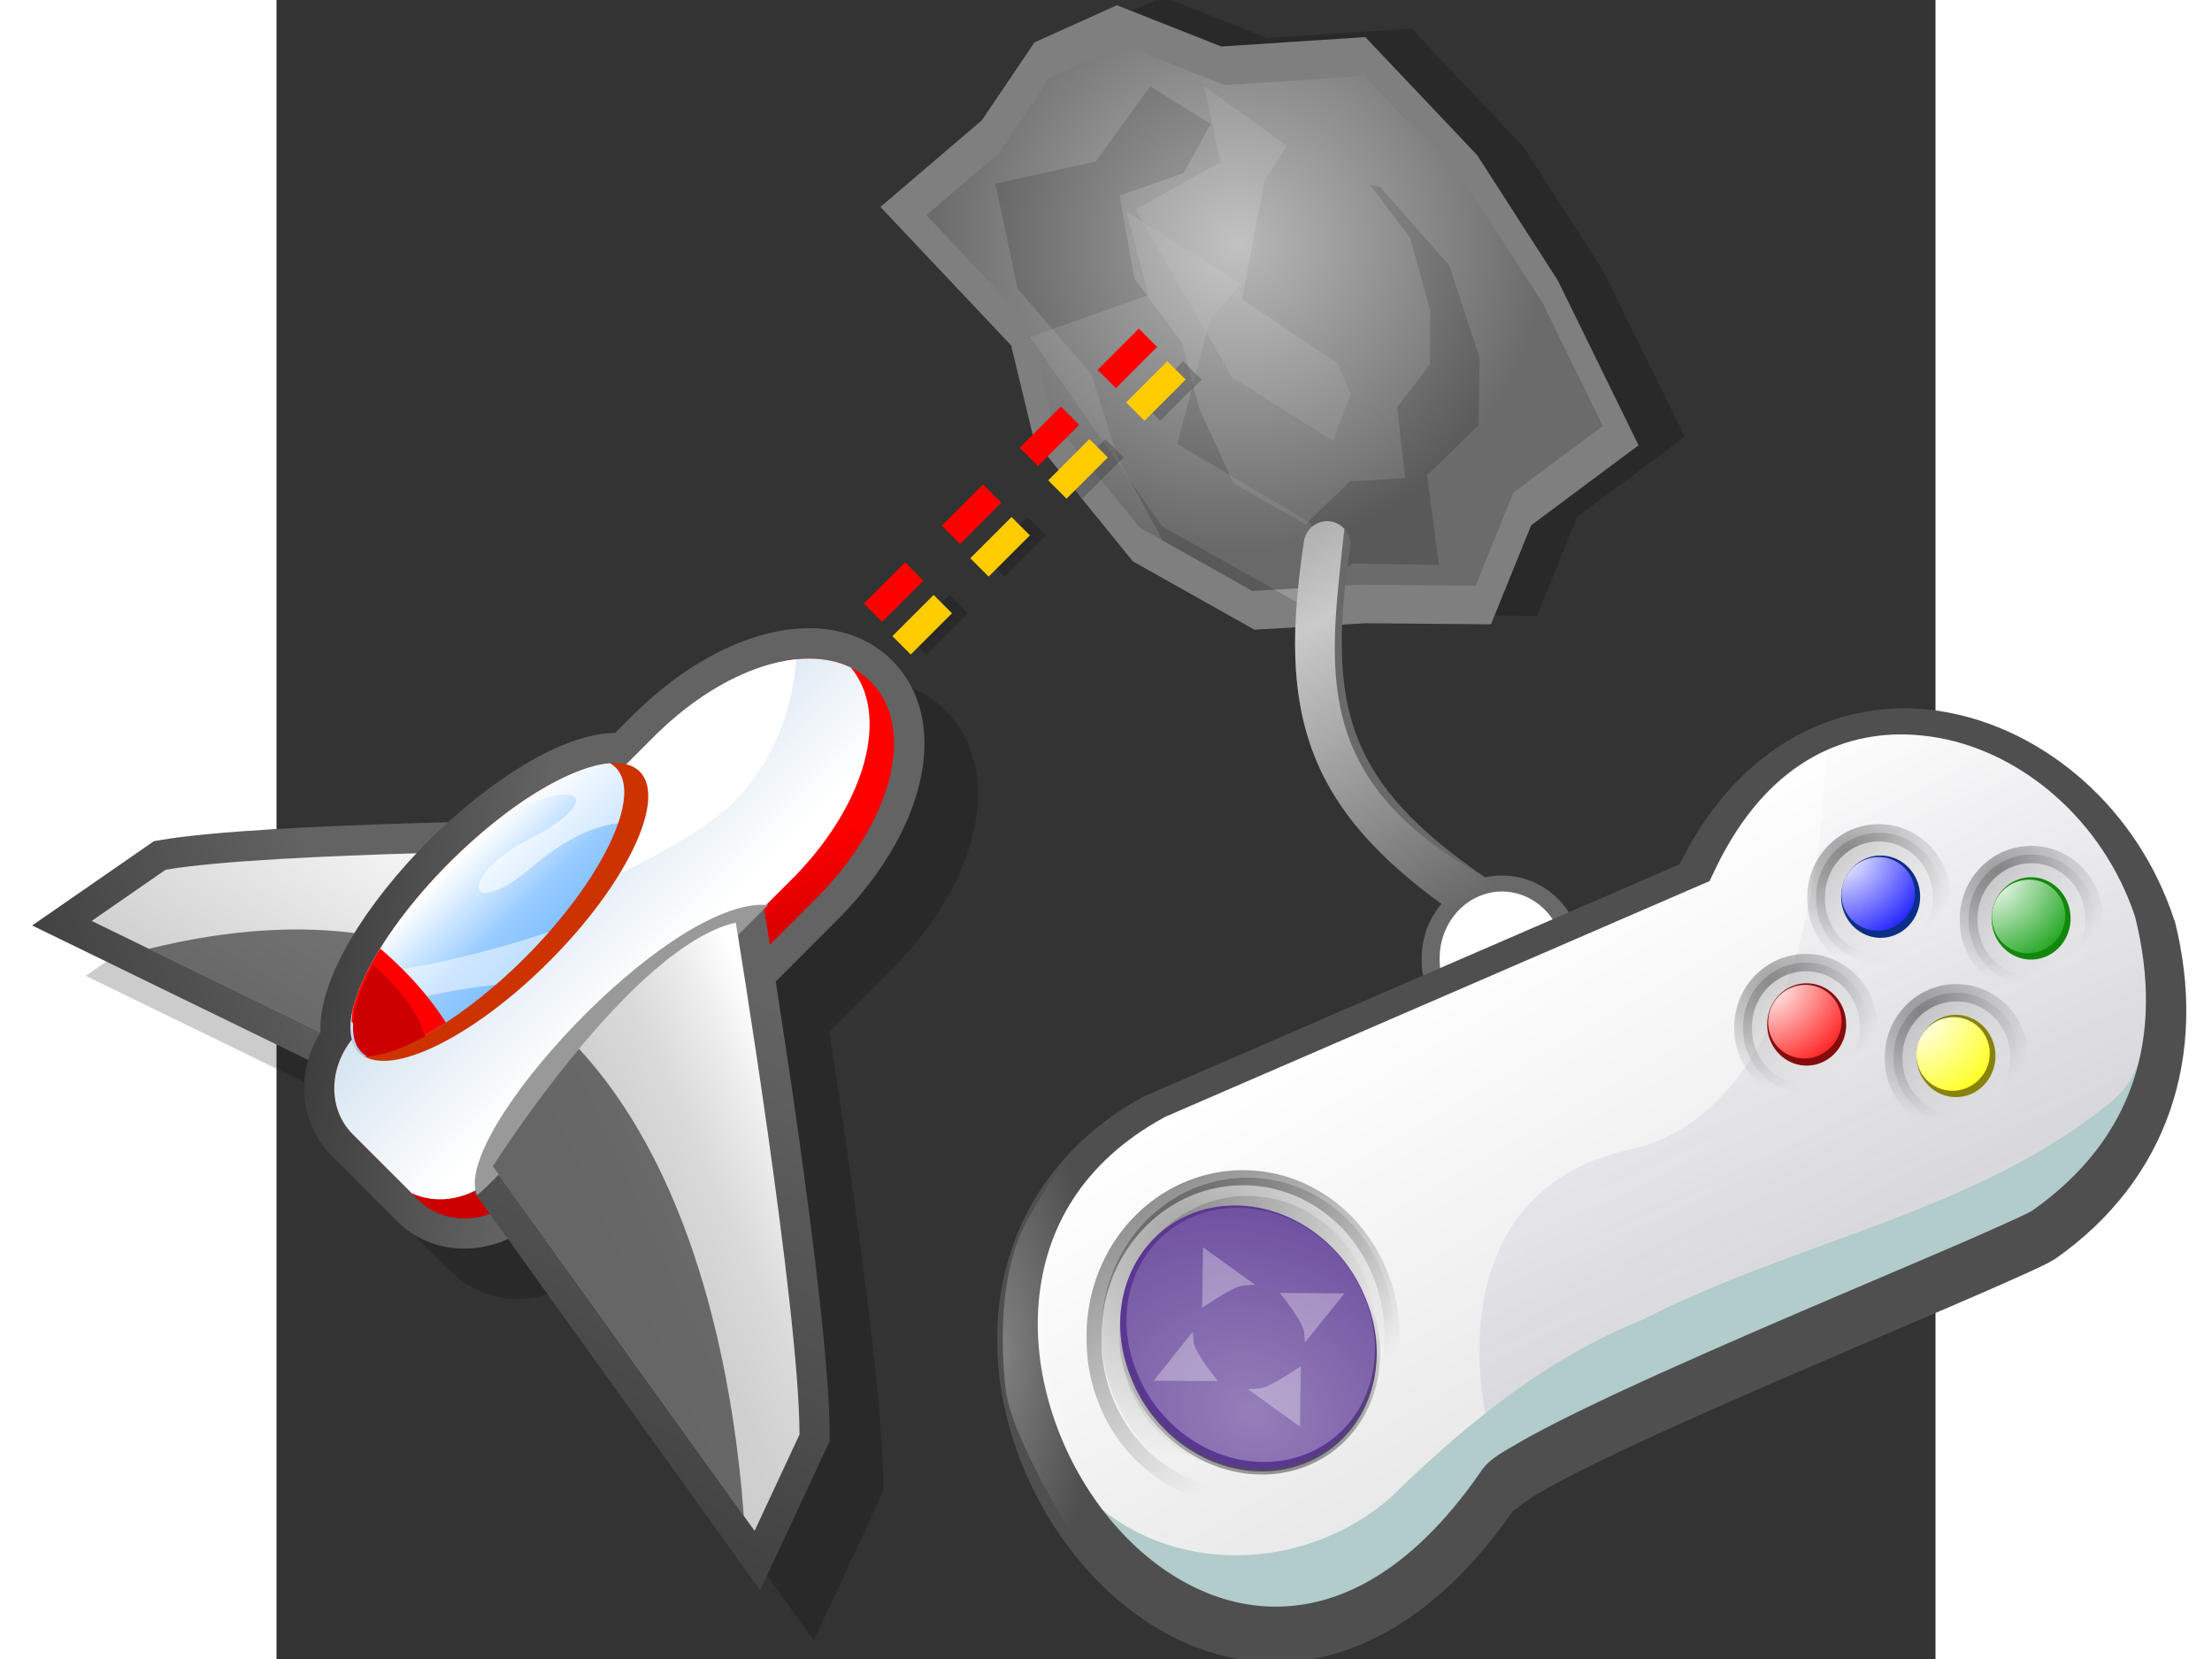
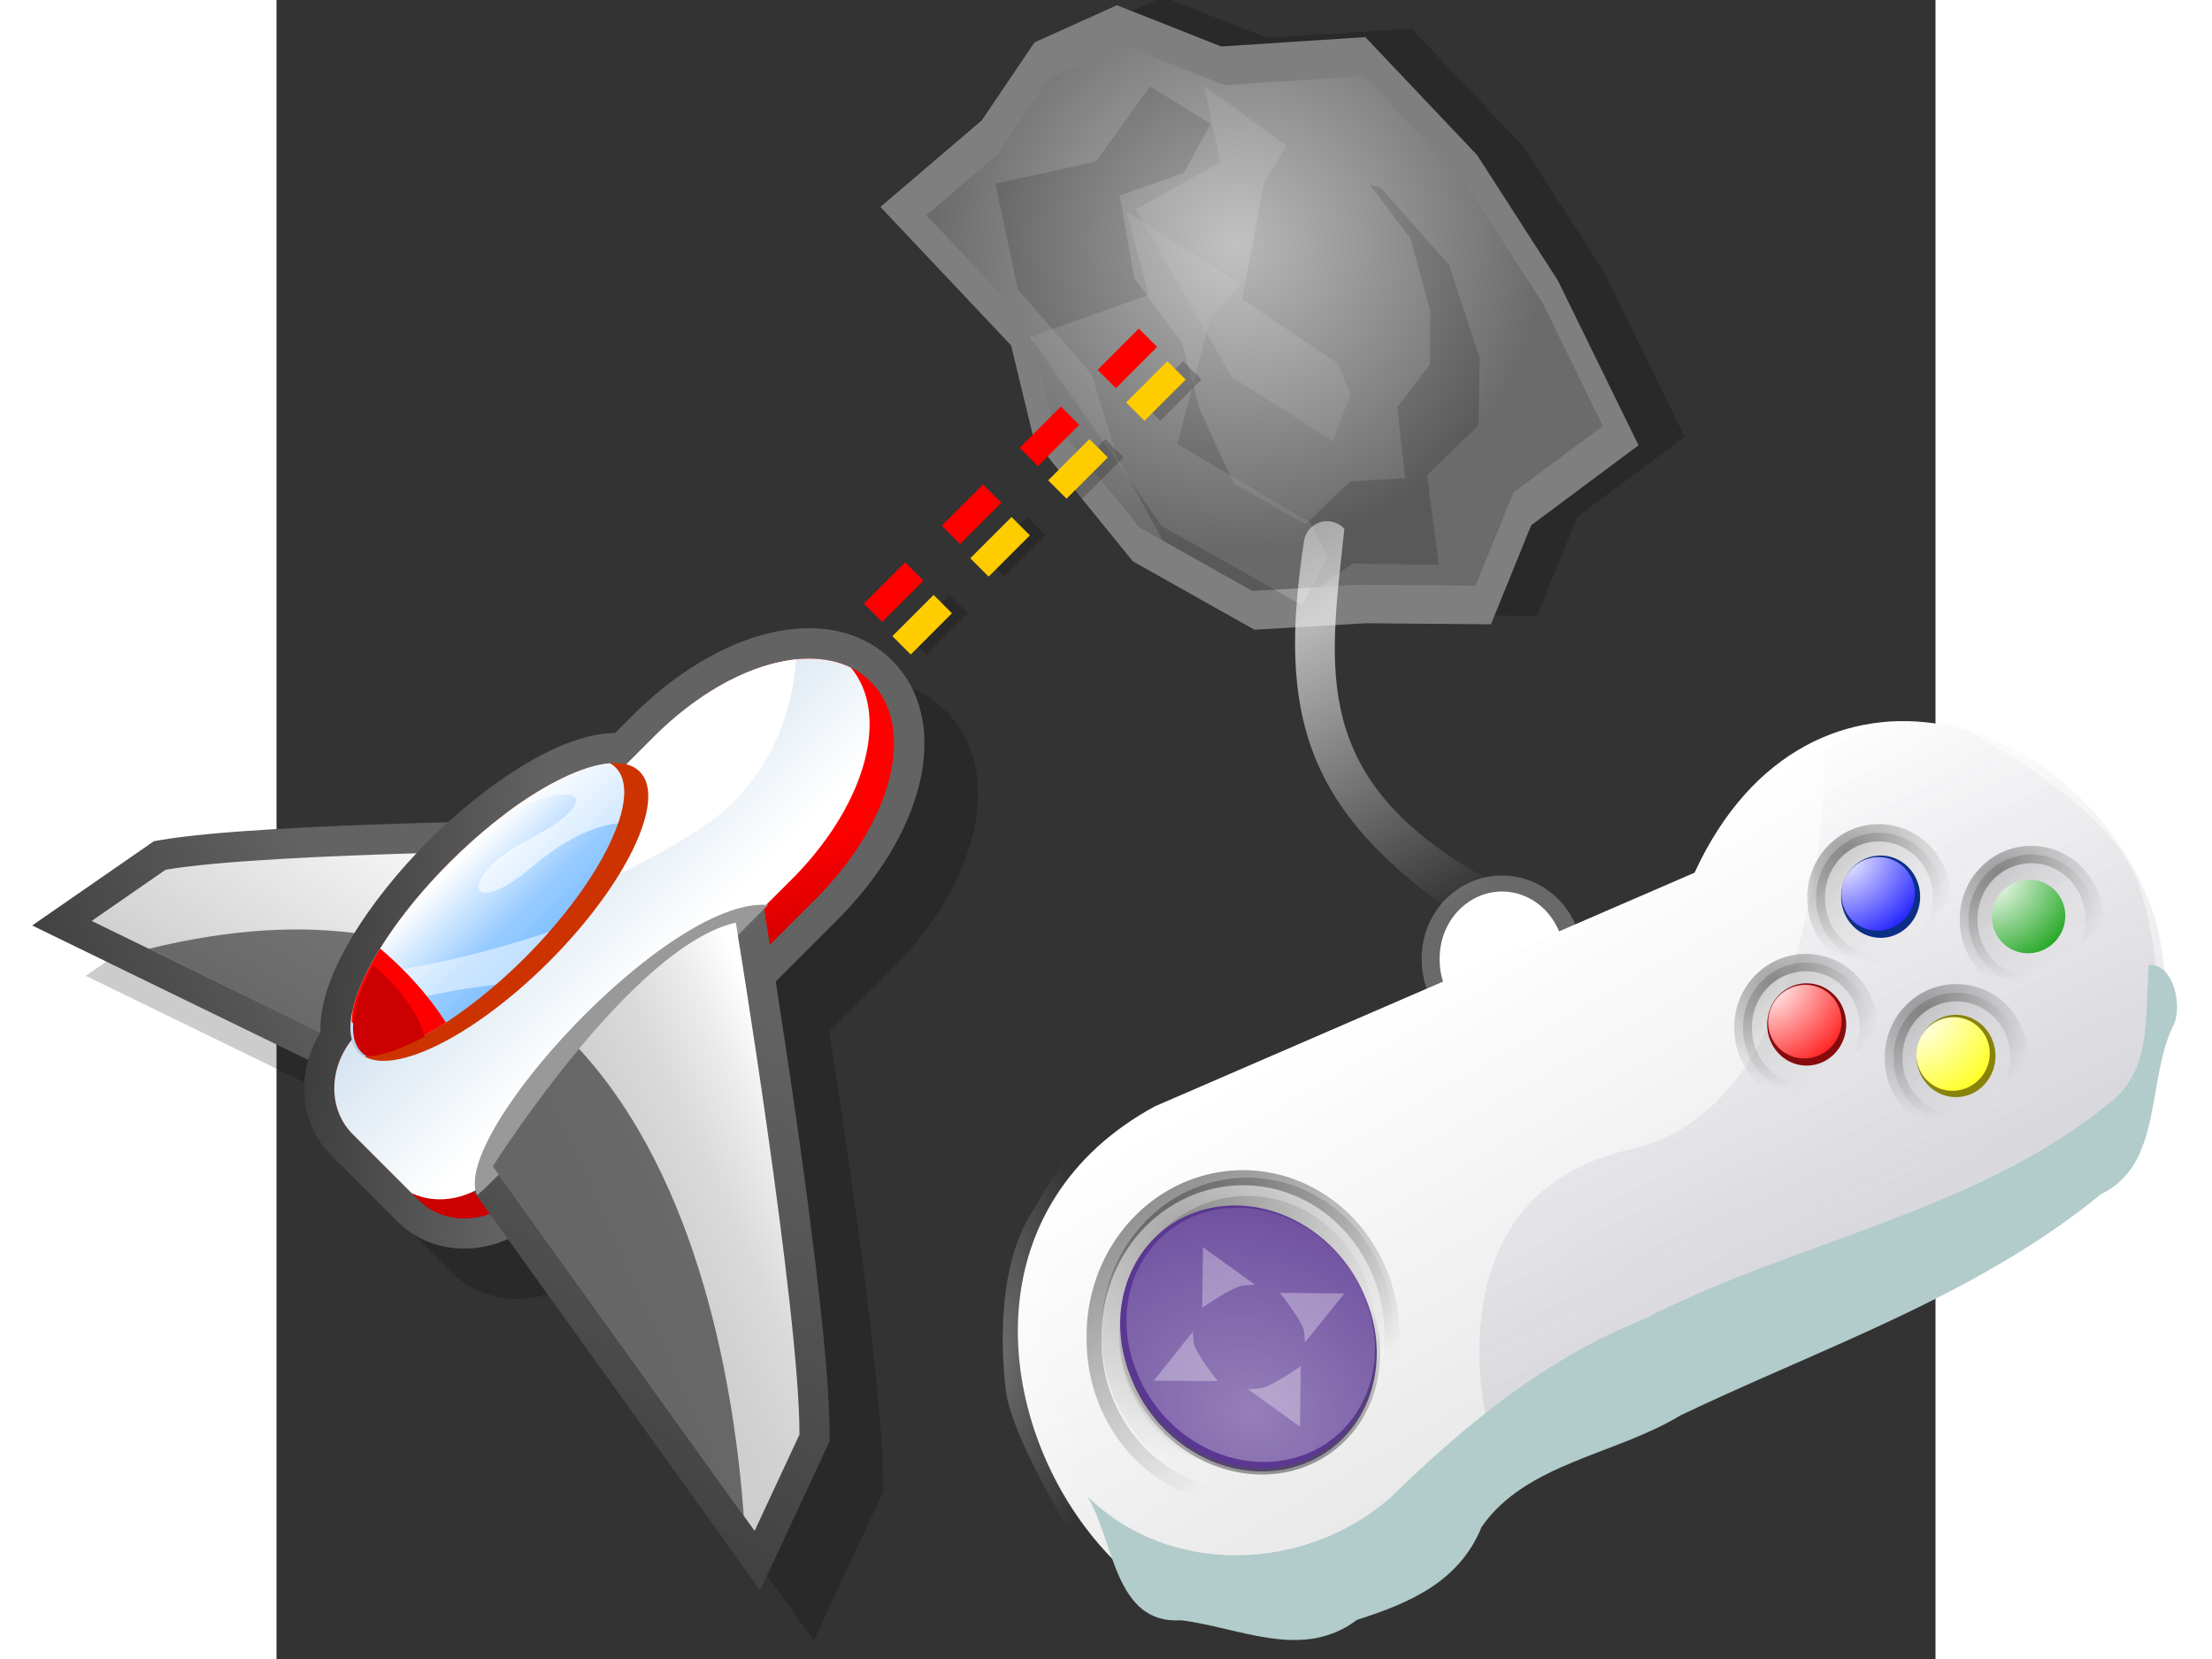
<svg xmlns="http://www.w3.org/2000/svg" xmlns:ns1="http://sodipodi.sourceforge.net/DTD/sodipodi-0.dtd" xmlns:ns2="http://www.inkscape.org/namespaces/inkscape" xmlns:ns4="http://ns.adobe.com/AdobeSVGViewerExtensions/3.0/" xmlns:xlink="http://www.w3.org/1999/xlink" width="56" height="42" viewBox="0 0 256 256" style="overflow:visible" xml:space="preserve" id="svg548" ns1:version="0.32" ns1:docname="vg_icon.svg" ns1:docbase="/home/cschalle/gnome-themes-extras/Nuvola/icons/scalable/apps" ns2:version="0.46" ns2:output_extension="org.inkscape.output.svg.inkscape" version="1.0">
  <rect x="0" y="0" width="256" height="256" fill="#333333" stroke="none" />
  <defs id="defs642">
    <ns2:perspective ns1:type="inkscape:persp3d" ns2:vp_x="0 : 30 : 1" ns2:vp_y="0 : 1000 : 0" ns2:vp_z="60 : 30 : 1" ns2:persp3d-origin="30 : 20 : 1" id="perspective70" />
    <linearGradient spreadMethod="reflect" gradientUnits="userSpaceOnUse" y2="42.464" x2="51.301" y1="14.036" x1="35.059" id="linearGradient8450" xlink:href="#linearGradient3548" ns2:collect="always" />
    <linearGradient spreadMethod="reflect" gradientUnits="userSpaceOnUse" y2="42.381" x2="52.068" y1="13.461" x1="36.008" id="linearGradient5777" xlink:href="#linearGradient3548" ns2:collect="always" />
    <linearGradient gradientUnits="userSpaceOnUse" y2="23.567" x2="87.754" y1="112.918" x1="127.732" id="linearGradient3768" xlink:href="#linearGradient3770" ns2:collect="always" />
    <radialGradient gradientUnits="userSpaceOnUse" gradientTransform="matrix(2,2.9450254e-6,-8.5460283e-6,5.739,-3.665,-419.76)" r="4.765" fy="88.58" fx="3.666" cy="88.58" cx="3.666" id="radialGradient3758" xlink:href="#linearGradient3752" ns2:collect="always" />
    <radialGradient r="12.171" fy="84.284" fx="41.676" cy="84.284" cx="41.676" gradientTransform="matrix(2.525,1.493,-1.097,2.616,17.195,-187.094)" gradientUnits="userSpaceOnUse" id="radialGradient3742" xlink:href="#linearGradient3548" ns2:collect="always" />
    <linearGradient y2="87.704" x2="45.018" y1="115.466" x1="39.917" gradientUnits="userSpaceOnUse" id="linearGradient3740" xlink:href="#linearGradient3302" ns2:collect="always" />
    <linearGradient y2="45.318" x2="95.942" y1="36.08" x1="89.454" gradientUnits="userSpaceOnUse" id="linearGradient3738" xlink:href="#linearGradient3591" ns2:collect="always" />
    <linearGradient y2="36.186" x2="89.691" y1="33.671" x1="88.939" gradientUnits="userSpaceOnUse" id="linearGradient3736" xlink:href="#linearGradient3599" ns2:collect="always" />
    <radialGradient r="6.691" fy="37.404" fx="90.206" cy="37.404" cx="90.206" gradientTransform="matrix(1.738,-0.106,9.7044679e-2,1.595,-70.184,-12.926)" gradientUnits="userSpaceOnUse" id="radialGradient3734" xlink:href="#linearGradient3433" ns2:collect="always" />
    <linearGradient y2="46.956" x2="99.979" y1="37.205" x1="90.206" gradientUnits="userSpaceOnUse" id="linearGradient3732" xlink:href="#linearGradient3427" ns2:collect="always" />
    <radialGradient r="12.171" fy="84.284" fx="41.676" cy="84.284" cx="41.676" gradientTransform="matrix(2.525,1.493,-1.097,2.616,17.195,-187.094)" gradientUnits="userSpaceOnUse" id="radialGradient3716" xlink:href="#linearGradient3548" ns2:collect="always" />
    <linearGradient y2="87.704" x2="45.018" y1="115.466" x1="39.917" gradientUnits="userSpaceOnUse" id="linearGradient3714" xlink:href="#linearGradient3302" ns2:collect="always" />
    <linearGradient y2="45.318" x2="95.942" y1="36.08" x1="89.454" gradientUnits="userSpaceOnUse" id="linearGradient3712" xlink:href="#linearGradient3591" ns2:collect="always" />
    <linearGradient y2="36.186" x2="89.691" y1="33.671" x1="88.939" gradientUnits="userSpaceOnUse" id="linearGradient3710" xlink:href="#linearGradient3599" ns2:collect="always" />
    <radialGradient r="6.691" fy="37.404" fx="90.206" cy="37.404" cx="90.206" gradientTransform="matrix(1.738,-0.106,9.7044679e-2,1.595,-70.184,-12.926)" gradientUnits="userSpaceOnUse" id="radialGradient3708" xlink:href="#linearGradient3433" ns2:collect="always" />
    <linearGradient y2="46.956" x2="99.979" y1="37.205" x1="90.206" gradientUnits="userSpaceOnUse" id="linearGradient3706" xlink:href="#linearGradient3427" ns2:collect="always" />
    <radialGradient r="12.171" fy="84.284" fx="41.676" cy="84.284" cx="41.676" gradientTransform="matrix(2.525,1.493,-1.097,2.616,17.195,-187.094)" gradientUnits="userSpaceOnUse" id="radialGradient3704" xlink:href="#linearGradient3548" ns2:collect="always" />
    <linearGradient y2="87.704" x2="45.018" y1="115.466" x1="39.917" gradientUnits="userSpaceOnUse" id="linearGradient3702" xlink:href="#linearGradient3302" ns2:collect="always" />
    <linearGradient y2="45.318" x2="95.942" y1="36.08" x1="89.454" gradientUnits="userSpaceOnUse" id="linearGradient3700" xlink:href="#linearGradient3591" ns2:collect="always" />
    <linearGradient y2="36.186" x2="89.691" y1="33.671" x1="88.939" gradientUnits="userSpaceOnUse" id="linearGradient3698" xlink:href="#linearGradient3599" ns2:collect="always" />
    <radialGradient r="6.691" fy="37.404" fx="90.206" cy="37.404" cx="90.206" gradientTransform="matrix(1.738,-0.106,9.7044679e-2,1.595,-70.184,-12.926)" gradientUnits="userSpaceOnUse" id="radialGradient3696" xlink:href="#linearGradient3433" ns2:collect="always" />
    <linearGradient y2="46.956" x2="99.979" y1="37.205" x1="90.206" gradientUnits="userSpaceOnUse" id="linearGradient3694" xlink:href="#linearGradient3427" ns2:collect="always" />
    <radialGradient r="12.171" fy="84.284" fx="41.676" cy="84.284" cx="41.676" gradientTransform="matrix(2.525,1.493,-1.097,2.616,17.195,-187.094)" gradientUnits="userSpaceOnUse" id="radialGradient3666" xlink:href="#linearGradient3548" ns2:collect="always" />
    <linearGradient y2="87.704" x2="45.018" y1="115.466" x1="39.917" gradientUnits="userSpaceOnUse" id="linearGradient3664" xlink:href="#linearGradient3302" ns2:collect="always" />
    <linearGradient y2="45.318" x2="95.942" y1="36.08" x1="89.454" gradientUnits="userSpaceOnUse" id="linearGradient3662" xlink:href="#linearGradient3591" ns2:collect="always" />
    <linearGradient y2="36.186" x2="89.691" y1="33.671" x1="88.939" gradientUnits="userSpaceOnUse" id="linearGradient3660" xlink:href="#linearGradient3599" ns2:collect="always" />
    <radialGradient r="6.691" fy="37.404" fx="90.206" cy="37.404" cx="90.206" gradientTransform="matrix(1.738,-0.106,9.7044679e-2,1.595,-70.184,-12.926)" gradientUnits="userSpaceOnUse" id="radialGradient3658" xlink:href="#linearGradient3433" ns2:collect="always" />
    <linearGradient y2="46.956" x2="99.979" y1="37.205" x1="90.206" gradientUnits="userSpaceOnUse" id="linearGradient3656" xlink:href="#linearGradient3427" ns2:collect="always" />
    <linearGradient y2="87.704" x2="45.018" y1="115.466" x1="39.917" gradientUnits="userSpaceOnUse" id="linearGradient3525" xlink:href="#linearGradient3302" ns2:collect="always" />
    <radialGradient r="6.691" fy="37.404" fx="90.206" cy="37.404" cx="90.206" gradientTransform="matrix(1.738,-0.106,9.7044679e-2,1.595,-70.184,-12.926)" gradientUnits="userSpaceOnUse" id="radialGradient3519" xlink:href="#linearGradient3433" ns2:collect="always" />
    <linearGradient y2="46.956" x2="99.979" y1="37.205" x1="90.206" gradientUnits="userSpaceOnUse" id="linearGradient3517" xlink:href="#linearGradient3427" ns2:collect="always" />
    <radialGradient r="6.691" fy="37.404" fx="90.206" cy="37.404" cx="90.206" gradientTransform="matrix(1.738,-0.106,9.7044679e-2,1.595,-70.184,-12.926)" gradientUnits="userSpaceOnUse" id="radialGradient3513" xlink:href="#linearGradient3433" ns2:collect="always" />
    <linearGradient y2="46.956" x2="99.979" y1="37.205" x1="90.206" gradientUnits="userSpaceOnUse" id="linearGradient3511" xlink:href="#linearGradient3427" ns2:collect="always" />
    <radialGradient r="6.691" fy="37.404" fx="90.206" cy="37.404" cx="90.206" gradientTransform="matrix(1.738,-0.106,9.7044679e-2,1.595,-70.184,-12.926)" gradientUnits="userSpaceOnUse" id="radialGradient3507" xlink:href="#linearGradient3433" ns2:collect="always" />
    <linearGradient y2="46.956" x2="99.979" y1="37.205" x1="90.206" gradientUnits="userSpaceOnUse" id="linearGradient3505" xlink:href="#linearGradient3427" ns2:collect="always" />
    <linearGradient y2="87.704" x2="45.018" y1="115.466" x1="39.917" gradientUnits="userSpaceOnUse" id="linearGradient3501" xlink:href="#linearGradient3302" ns2:collect="always" />
    <radialGradient r="12.171" fy="87.704" fx="32.847" cy="87.704" cx="32.847" gradientTransform="matrix(1,1.4200914e-7,-1.5860898e-7,1.167,1.3966679e-5,-14.64)" gradientUnits="userSpaceOnUse" id="radialGradient3499" xlink:href="#linearGradient3294" ns2:collect="always" />
    <linearGradient y2="87.704" x2="45.018" y1="115.466" x1="39.917" gradientUnits="userSpaceOnUse" id="linearGradient3497" xlink:href="#linearGradient3302" ns2:collect="always" />
    <radialGradient r="12.171" fy="87.704" fx="32.847" cy="87.704" cx="32.847" gradientTransform="matrix(1,1.4200914e-7,-1.5860898e-7,1.167,1.3966679e-5,-14.64)" gradientUnits="userSpaceOnUse" id="radialGradient3495" xlink:href="#linearGradient3302" ns2:collect="always" />
    <linearGradient y2="32.086" x2="89.8" y1="50.767" x1="100.828" gradientUnits="userSpaceOnUse" id="linearGradient3493" xlink:href="#linearGradient3247" ns2:collect="always" />
    <radialGradient r="4.494" fy="38.295" fx="92.516" cy="38.295" cx="92.516" gradientTransform="matrix(1,0,0,1.113,0,-4.593)" gradientUnits="userSpaceOnUse" id="radialGradient3491" xlink:href="#linearGradient3285" ns2:collect="always" />
    <linearGradient y2="32.086" x2="89.8" y1="50.767" x1="100.828" gradientUnits="userSpaceOnUse" id="linearGradient3489" xlink:href="#linearGradient3247" ns2:collect="always" />
    <radialGradient r="4.494" fy="38.295" fx="92.516" cy="38.295" cx="92.516" gradientTransform="matrix(1,0,0,1.113,0,-4.593)" gradientUnits="userSpaceOnUse" id="radialGradient3487" xlink:href="#linearGradient3273" ns2:collect="always" />
    <linearGradient y2="32.086" x2="89.8" y1="50.767" x1="100.828" gradientUnits="userSpaceOnUse" id="linearGradient3485" xlink:href="#linearGradient3247" ns2:collect="always" />
    <radialGradient r="4.494" fy="38.295" fx="92.516" cy="38.295" cx="92.516" gradientTransform="matrix(1,0,0,1.113,0,-4.593)" gradientUnits="userSpaceOnUse" id="radialGradient3483" xlink:href="#linearGradient3261" ns2:collect="always" />
    <linearGradient y2="32.086" x2="89.8" y1="50.767" x1="100.828" gradientUnits="userSpaceOnUse" id="linearGradient3481" xlink:href="#linearGradient3247" ns2:collect="always" />
    <radialGradient r="4.494" fy="38.295" fx="92.516" cy="38.295" cx="92.516" gradientTransform="matrix(1,0,0,1.113,0,-4.593)" gradientUnits="userSpaceOnUse" id="radialGradient3479" xlink:href="#linearGradient3237" ns2:collect="always" />
    <linearGradient y2="58.21" x2="66.37" y1="109.681" x1="87.704" gradientTransform="translate(-130.032,-4.402)" gradientUnits="userSpaceOnUse" id="linearGradient3477" xlink:href="#linearGradient3280" ns2:collect="always" />
    <linearGradient gradientUnits="userSpaceOnUse" y2="46.956" x2="99.979" y1="37.205" x1="90.206" id="linearGradient3447" xlink:href="#linearGradient3427" ns2:collect="always" />
    <radialGradient gradientUnits="userSpaceOnUse" gradientTransform="matrix(1.738,-0.106,9.7044679e-2,1.595,-70.184,-12.926)" r="6.691" fy="37.404" fx="90.206" cy="37.404" cx="90.206" id="radialGradient3439" xlink:href="#linearGradient3433" ns2:collect="always" />
    <linearGradient gradientUnits="userSpaceOnUse" y2="93.349" x2="92.176" y1="40.64" x1="61.744" id="linearGradient3407" xlink:href="#linearGradient3409" ns2:collect="always" />
    <radialGradient r="4.063" fy="39.333" fx="90.035" cy="39.333" cx="90.035" gradientTransform="matrix(2.375,1.644,-1.788,2.584,-54.537,-211.48)" gradientUnits="userSpaceOnUse" id="radialGradient3385" xlink:href="#linearGradient4866" ns2:collect="always" />
    <radialGradient r="4.063" fy="39.333" fx="90.035" cy="39.333" cx="90.035" gradientTransform="matrix(2.375,1.644,-1.788,2.584,-54.537,-211.48)" gradientUnits="userSpaceOnUse" id="radialGradient3378" xlink:href="#linearGradient4860" ns2:collect="always" />
    <radialGradient r="4.063" fy="39.333" fx="90.035" cy="39.333" cx="90.035" gradientTransform="matrix(2.375,1.644,-1.788,2.584,-54.537,-211.48)" gradientUnits="userSpaceOnUse" id="radialGradient3371" xlink:href="#linearGradient4872" ns2:collect="always" />
    <radialGradient gradientUnits="userSpaceOnUse" gradientTransform="matrix(2.375,1.644,-1.788,2.584,-54.537,-211.48)" r="4.063" fy="39.333" fx="90.035" cy="39.333" cx="90.035" id="radialGradient3359" xlink:href="#linearGradient3361" ns2:collect="always" />
    <linearGradient y2="87.704" x2="45.018" y1="115.466" x1="39.917" gradientUnits="userSpaceOnUse" id="linearGradient3315" xlink:href="#linearGradient3302" ns2:collect="always" />
    <radialGradient r="12.171" fy="87.704" fx="32.847" cy="87.704" cx="32.847" gradientTransform="matrix(1,1.4200914e-7,-1.5860898e-7,1.167,1.3966679e-5,-14.64)" gradientUnits="userSpaceOnUse" id="radialGradient3313" xlink:href="#linearGradient3302" ns2:collect="always" />
    <linearGradient id="linearGradient3237">
      <stop id="stop3239" offset="0" style="stop-color:#ffffff;stop-opacity:1;" />
      <stop id="stop3241" offset="1" style="stop-color:#00b1ff;stop-opacity:1;" />
    </linearGradient>
    <linearGradient id="linearGradient3247" ns2:collect="always">
      <stop id="stop3249" offset="0" style="stop-color:#4f4f4f;stop-opacity:1;" />
      <stop id="stop3251" offset="1" style="stop-color:#4f4f4f;stop-opacity:0;" />
    </linearGradient>
    <linearGradient id="linearGradient3261">
      <stop style="stop-color:#ffffff;stop-opacity:1;" offset="0" id="stop3263" />
      <stop style="stop-color:#ff0500;stop-opacity:1;" offset="1" id="stop3265" />
    </linearGradient>
    <linearGradient id="linearGradient3273">
      <stop id="stop3275" offset="0" style="stop-color:#ffffff;stop-opacity:1;" />
      <stop id="stop3277" offset="1" style="stop-color:#ffe800;stop-opacity:1;" />
    </linearGradient>
    <linearGradient id="linearGradient3285">
      <stop style="stop-color:#ffffff;stop-opacity:1;" offset="0" id="stop3287" />
      <stop style="stop-color:#01ff00;stop-opacity:1;" offset="1" id="stop3289" />
    </linearGradient>
    <linearGradient id="linearGradient3294">
      <stop id="stop3296" offset="0" style="stop-color:#9d80ff;stop-opacity:1;" />
      <stop id="stop3298" offset="1" style="stop-color:#903fff;stop-opacity:1;" />
    </linearGradient>
    <linearGradient id="linearGradient3302" ns2:collect="always">
      <stop id="stop3304" offset="0" style="stop-color:#4f4f4f;stop-opacity:1;" />
      <stop id="stop3306" offset="1" style="stop-color:#4f4f4f;stop-opacity:0;" />
    </linearGradient>
    <linearGradient id="linearGradient3280">
      <stop id="stop3282" offset="0" style="stop-color:#868686;stop-opacity:0.378;" />
      <stop id="stop3284" offset="1" style="stop-color:#ffffff;stop-opacity:0;" />
    </linearGradient>
    <linearGradient id="linearGradient3341">
      <stop id="stop3343" offset="0" style="stop-color:#00f0ff;stop-opacity:1;" />
      <stop id="stop3345" offset="1" style="stop-color:#00f0ff;stop-opacity:0;" />
    </linearGradient>
    <linearGradient id="linearGradient3361">
      <stop style="stop-color:#ffffff;stop-opacity:1;" offset="0" id="stop3363" />
      <stop style="stop-color:blue;stop-opacity:1;" offset="1" id="stop3365" />
    </linearGradient>
    <linearGradient id="linearGradient3409">
      <stop style="stop-color:#ffffff;stop-opacity:1;" offset="0" id="stop3411" />
      <stop style="stop-color:#e2e2e2;stop-opacity:1;" offset="1" id="stop3413" />
    </linearGradient>
    <linearGradient id="linearGradient3427">
      <stop style="stop-color:#868686;stop-opacity:1;" offset="0" id="stop3429" />
      <stop style="stop-color:#ffffff;stop-opacity:0" offset="1" id="stop3431" />
    </linearGradient>
    <linearGradient id="linearGradient3433" ns2:collect="always">
      <stop id="stop3435" offset="0" style="stop-color:#000000;stop-opacity:1;" />
      <stop id="stop3437" offset="1" style="stop-color:#000000;stop-opacity:0;" />
    </linearGradient>
    <linearGradient id="linearGradient3548">
      <stop id="stop3550" offset="0" style="stop-color:#ffffff;stop-opacity:0.647;" />
      <stop id="stop3552" offset="1" style="stop-color:#ffffff;stop-opacity:0" />
    </linearGradient>
    <linearGradient id="linearGradient3554">
      <stop style="stop-color:#593ac1;stop-opacity:1;" offset="0" id="stop3556" />
      <stop style="stop-color:#903fff;stop-opacity:1;" offset="1" id="stop3558" />
    </linearGradient>
    <linearGradient id="linearGradient3591" ns2:collect="always">
      <stop id="stop3593" offset="0" style="stop-color:#000000;stop-opacity:1;" />
      <stop id="stop3595" offset="1" style="stop-color:#000000;stop-opacity:0;" />
    </linearGradient>
    <linearGradient id="linearGradient3599" ns2:collect="always">
      <stop id="stop3601" offset="0" style="stop-color:#000000;stop-opacity:1;" />
      <stop id="stop3603" offset="1" style="stop-color:#000000;stop-opacity:0" />
    </linearGradient>
    <linearGradient id="linearGradient3752" ns2:collect="always">
      <stop id="stop3754" offset="0" style="stop-color:#ffffff;stop-opacity:1;" />
      <stop id="stop3756" offset="1" style="stop-color:#ffffff;stop-opacity:0;" />
    </linearGradient>
    <linearGradient id="linearGradient3770">
      <stop style="stop-color:#a8a8a8;stop-opacity:0.303;" offset="0" id="stop3772" />
      <stop style="stop-color:#575288;stop-opacity:0;" offset="1" id="stop3774" />
    </linearGradient>
    <linearGradient id="linearGradient4860">
      <stop id="stop4862" offset="0" style="stop-color:#ffffff;stop-opacity:1;" />
      <stop id="stop4864" offset="1" style="stop-color:yellow;stop-opacity:1;" />
    </linearGradient>
    <linearGradient id="linearGradient4866">
      <stop id="stop4868" offset="0" style="stop-color:#ffffff;stop-opacity:1;" />
      <stop id="stop4870" offset="1" style="stop-color:red;stop-opacity:1;" />
    </linearGradient>
    <linearGradient id="linearGradient4872">
      <stop id="stop4874" offset="0" style="stop-color:#ffffff;stop-opacity:1;" />
      <stop id="stop4876" offset="1" style="stop-color:#090;stop-opacity:1;" />
    </linearGradient>
    <linearGradient id="linearGradient5771">
      <stop id="stop5773" offset="0" style="stop-color:#696969;stop-opacity:1;" />
      <stop id="stop5775" offset="1" style="stop-color:#696969;stop-opacity:0;" />
    </linearGradient>
    <ns2:perspective id="perspective2799" ns2:persp3d-origin="64 : 42.666667 : 1" ns2:vp_z="128 : 64 : 1" ns2:vp_y="0 : 1000 : 0" ns2:vp_x="0 : 64 : 1" ns1:type="inkscape:persp3d" />
    <linearGradient ns2:collect="always" xlink:href="#XMLID_1_" id="linearGradient3052" gradientUnits="userSpaceOnUse" x1="3.478" y1="169.697" x2="51.215" y2="147.688" />
    <linearGradient ns2:collect="always" xlink:href="#XMLID_2_" id="linearGradient3054" gradientUnits="userSpaceOnUse" x1="35.357" y1="162.754" x2="60.563" y2="121.007" />
    <linearGradient ns2:collect="always" xlink:href="#XMLID_3_" id="linearGradient3056" gradientUnits="userSpaceOnUse" x1="43.031" y1="140.171" x2="78.474" y2="143.715" />
    <linearGradient ns2:collect="always" xlink:href="#XMLID_4_" id="linearGradient3058" gradientUnits="userSpaceOnUse" x1="90.481" y1="140.61" x2="96.051" y2="156.391" />
    <linearGradient ns2:collect="always" xlink:href="#XMLID_5_" id="linearGradient3060" gradientUnits="userSpaceOnUse" x1="74.652" y1="242.414" x2="119.153" y2="157.35" />
    <linearGradient ns2:collect="always" xlink:href="#XMLID_6_" id="linearGradient3062" gradientUnits="userSpaceOnUse" x1="98.721" y1="149.344" x2="76.404" y2="127.027" />
    <linearGradient ns2:collect="always" xlink:href="#XMLID_7_" id="linearGradient3064" gradientUnits="userSpaceOnUse" x1="64.857" y1="134.542" x2="93.527" y2="163.212" />
    <linearGradient ns2:collect="always" xlink:href="#XMLID_8_" id="linearGradient3066" gradientUnits="userSpaceOnUse" x1="89.455" y1="199.562" x2="125.412" y2="183.134" />
    <radialGradient ns2:collect="always" xlink:href="#XMLID_9_" id="radialGradient3068" gradientUnits="userSpaceOnUse" cx="187.001" cy="38.001" fx="187.001" fy="38.001" r="47.349" />
    <linearGradient ns2:collect="always" xlink:href="#linearGradient3409" id="linearGradient3070" gradientUnits="userSpaceOnUse" x1="61.744" y1="40.64" x2="92.176" y2="93.349" />
    <linearGradient ns2:collect="always" xlink:href="#linearGradient3770" id="linearGradient3072" gradientUnits="userSpaceOnUse" x1="127.732" y1="112.918" x2="87.754" y2="23.567" />
    <linearGradient ns2:collect="always" xlink:href="#linearGradient3427" id="linearGradient3074" gradientUnits="userSpaceOnUse" x1="90.206" y1="37.205" x2="99.979" y2="46.956" />
    <radialGradient ns2:collect="always" xlink:href="#linearGradient3433" id="radialGradient3076" gradientUnits="userSpaceOnUse" gradientTransform="matrix(1.738,-0.106,9.7044679e-2,1.595,-70.184,-12.926)" cx="90.206" cy="37.404" fx="90.206" fy="37.404" r="6.691" />
    <linearGradient ns2:collect="always" xlink:href="#linearGradient3427" id="linearGradient3078" gradientUnits="userSpaceOnUse" x1="90.206" y1="37.205" x2="99.979" y2="46.956" />
    <radialGradient ns2:collect="always" xlink:href="#linearGradient3433" id="radialGradient3080" gradientUnits="userSpaceOnUse" gradientTransform="matrix(1.738,-0.106,9.7044679e-2,1.595,-70.184,-12.926)" cx="90.206" cy="37.404" fx="90.206" fy="37.404" r="6.691" />
    <radialGradient ns2:collect="always" xlink:href="#linearGradient3361" id="radialGradient3082" gradientUnits="userSpaceOnUse" gradientTransform="matrix(2.375,1.644,-1.788,2.584,-54.537,-211.48)" cx="90.035" cy="39.333" fx="90.035" fy="39.333" r="4.063" />
    <linearGradient ns2:collect="always" xlink:href="#linearGradient3427" id="linearGradient3084" gradientUnits="userSpaceOnUse" x1="90.206" y1="37.205" x2="99.979" y2="46.956" />
    <radialGradient ns2:collect="always" xlink:href="#linearGradient3433" id="radialGradient3086" gradientUnits="userSpaceOnUse" gradientTransform="matrix(1.738,-0.106,9.7044679e-2,1.595,-70.184,-12.926)" cx="90.206" cy="37.404" fx="90.206" fy="37.404" r="6.691" />
    <radialGradient ns2:collect="always" xlink:href="#linearGradient4872" id="radialGradient3088" gradientUnits="userSpaceOnUse" gradientTransform="matrix(2.375,1.644,-1.788,2.584,-54.537,-211.48)" cx="90.035" cy="39.333" fx="90.035" fy="39.333" r="4.063" />
    <radialGradient ns2:collect="always" xlink:href="#linearGradient4860" id="radialGradient3090" gradientUnits="userSpaceOnUse" gradientTransform="matrix(2.375,1.644,-1.788,2.584,-54.537,-211.48)" cx="90.035" cy="39.333" fx="90.035" fy="39.333" r="4.063" />
    <linearGradient ns2:collect="always" xlink:href="#linearGradient3427" id="linearGradient3092" gradientUnits="userSpaceOnUse" x1="90.206" y1="37.205" x2="99.979" y2="46.956" />
    <radialGradient ns2:collect="always" xlink:href="#linearGradient3433" id="radialGradient3094" gradientUnits="userSpaceOnUse" gradientTransform="matrix(1.738,-0.106,9.7044679e-2,1.595,-70.184,-12.926)" cx="90.206" cy="37.404" fx="90.206" fy="37.404" r="6.691" />
    <radialGradient ns2:collect="always" xlink:href="#linearGradient4866" id="radialGradient3096" gradientUnits="userSpaceOnUse" gradientTransform="matrix(2.375,1.644,-1.788,2.584,-54.537,-211.48)" cx="90.035" cy="39.333" fx="90.035" fy="39.333" r="4.063" />
    <linearGradient ns2:collect="always" xlink:href="#linearGradient3427" id="linearGradient3098" gradientUnits="userSpaceOnUse" x1="90.206" y1="37.205" x2="99.979" y2="46.956" />
    <radialGradient ns2:collect="always" xlink:href="#linearGradient3433" id="radialGradient3100" gradientUnits="userSpaceOnUse" gradientTransform="matrix(1.738,-0.106,9.7044679e-2,1.595,-70.184,-12.926)" cx="90.206" cy="37.404" fx="90.206" fy="37.404" r="6.691" />
    <linearGradient ns2:collect="always" xlink:href="#linearGradient3599" id="linearGradient3102" gradientUnits="userSpaceOnUse" x1="88.939" y1="33.671" x2="89.691" y2="36.186" />
    <linearGradient ns2:collect="always" xlink:href="#linearGradient3591" id="linearGradient3104" gradientUnits="userSpaceOnUse" x1="89.454" y1="36.08" x2="95.942" y2="45.318" />
    <linearGradient ns2:collect="always" xlink:href="#linearGradient3302" id="linearGradient3106" gradientUnits="userSpaceOnUse" x1="39.917" y1="115.466" x2="45.018" y2="87.704" />
    <radialGradient ns2:collect="always" xlink:href="#linearGradient3548" id="radialGradient3108" gradientUnits="userSpaceOnUse" gradientTransform="matrix(2.525,1.493,-1.097,2.616,17.195,-187.094)" cx="41.676" cy="84.284" fx="41.676" fy="84.284" r="12.171" />
    <radialGradient ns2:collect="always" xlink:href="#linearGradient3752" id="radialGradient3110" gradientUnits="userSpaceOnUse" gradientTransform="matrix(2,2.9450254e-6,-8.5460283e-6,5.739,-3.665,-419.76)" cx="3.666" cy="88.58" fx="3.666" fy="88.58" r="4.765" />
    <linearGradient ns2:collect="always" xlink:href="#linearGradient3548" id="linearGradient3112" gradientUnits="userSpaceOnUse" spreadMethod="reflect" x1="35.059" y1="14.036" x2="51.301" y2="42.464" />
    <linearGradient ns2:collect="always" xlink:href="#XMLID_1_" id="linearGradient3205" gradientUnits="userSpaceOnUse" x1="3.478" y1="169.697" x2="51.215" y2="147.688" />
    <linearGradient ns2:collect="always" xlink:href="#XMLID_2_" id="linearGradient3207" gradientUnits="userSpaceOnUse" x1="35.357" y1="162.754" x2="60.563" y2="121.007" />
    <linearGradient ns2:collect="always" xlink:href="#XMLID_3_" id="linearGradient3209" gradientUnits="userSpaceOnUse" x1="43.031" y1="140.171" x2="78.474" y2="143.715" />
    <linearGradient ns2:collect="always" xlink:href="#XMLID_4_" id="linearGradient3211" gradientUnits="userSpaceOnUse" x1="90.481" y1="140.61" x2="96.051" y2="156.391" />
    <linearGradient ns2:collect="always" xlink:href="#XMLID_5_" id="linearGradient3213" gradientUnits="userSpaceOnUse" x1="74.652" y1="242.414" x2="119.153" y2="157.35" />
    <linearGradient ns2:collect="always" xlink:href="#XMLID_6_" id="linearGradient3215" gradientUnits="userSpaceOnUse" x1="98.721" y1="149.344" x2="76.404" y2="127.027" />
    <linearGradient ns2:collect="always" xlink:href="#XMLID_7_" id="linearGradient3217" gradientUnits="userSpaceOnUse" x1="64.857" y1="134.542" x2="93.527" y2="163.212" />
    <linearGradient ns2:collect="always" xlink:href="#XMLID_8_" id="linearGradient3219" gradientUnits="userSpaceOnUse" x1="89.455" y1="199.562" x2="125.412" y2="183.134" />
    <radialGradient ns2:collect="always" xlink:href="#XMLID_9_" id="radialGradient3221" gradientUnits="userSpaceOnUse" cx="187.001" cy="38.001" fx="187.001" fy="38.001" r="47.349" />
    <linearGradient ns2:collect="always" xlink:href="#linearGradient3409" id="linearGradient3223" gradientUnits="userSpaceOnUse" x1="61.744" y1="40.64" x2="92.176" y2="93.349" />
    <linearGradient ns2:collect="always" xlink:href="#linearGradient3770" id="linearGradient3225" gradientUnits="userSpaceOnUse" x1="127.732" y1="112.918" x2="87.754" y2="23.567" />
    <linearGradient ns2:collect="always" xlink:href="#linearGradient3427" id="linearGradient3227" gradientUnits="userSpaceOnUse" x1="90.206" y1="37.205" x2="99.979" y2="46.956" />
    <radialGradient ns2:collect="always" xlink:href="#linearGradient3433" id="radialGradient3229" gradientUnits="userSpaceOnUse" gradientTransform="matrix(1.738,-0.106,9.7044679e-2,1.595,-70.184,-12.926)" cx="90.206" cy="37.404" fx="90.206" fy="37.404" r="6.691" />
    <linearGradient ns2:collect="always" xlink:href="#linearGradient3427" id="linearGradient3231" gradientUnits="userSpaceOnUse" x1="90.206" y1="37.205" x2="99.979" y2="46.956" />
    <radialGradient ns2:collect="always" xlink:href="#linearGradient3433" id="radialGradient3233" gradientUnits="userSpaceOnUse" gradientTransform="matrix(1.738,-0.106,9.7044679e-2,1.595,-70.184,-12.926)" cx="90.206" cy="37.404" fx="90.206" fy="37.404" r="6.691" />
    <radialGradient ns2:collect="always" xlink:href="#linearGradient3361" id="radialGradient3235" gradientUnits="userSpaceOnUse" gradientTransform="matrix(2.375,1.644,-1.788,2.584,-54.537,-211.48)" cx="90.035" cy="39.333" fx="90.035" fy="39.333" r="4.063" />
    <linearGradient ns2:collect="always" xlink:href="#linearGradient3427" id="linearGradient3238" gradientUnits="userSpaceOnUse" x1="90.206" y1="37.205" x2="99.979" y2="46.956" />
    <radialGradient ns2:collect="always" xlink:href="#linearGradient3433" id="radialGradient3240" gradientUnits="userSpaceOnUse" gradientTransform="matrix(1.738,-0.106,9.7044679e-2,1.595,-70.184,-12.926)" cx="90.206" cy="37.404" fx="90.206" fy="37.404" r="6.691" />
    <radialGradient ns2:collect="always" xlink:href="#linearGradient4872" id="radialGradient3242" gradientUnits="userSpaceOnUse" gradientTransform="matrix(2.375,1.644,-1.788,2.584,-54.537,-211.48)" cx="90.035" cy="39.333" fx="90.035" fy="39.333" r="4.063" />
    <radialGradient ns2:collect="always" xlink:href="#linearGradient4860" id="radialGradient3244" gradientUnits="userSpaceOnUse" gradientTransform="matrix(2.375,1.644,-1.788,2.584,-54.537,-211.48)" cx="90.035" cy="39.333" fx="90.035" fy="39.333" r="4.063" />
    <linearGradient ns2:collect="always" xlink:href="#linearGradient3427" id="linearGradient3246" gradientUnits="userSpaceOnUse" x1="90.206" y1="37.205" x2="99.979" y2="46.956" />
    <radialGradient ns2:collect="always" xlink:href="#linearGradient3433" id="radialGradient3248" gradientUnits="userSpaceOnUse" gradientTransform="matrix(1.738,-0.106,9.7044679e-2,1.595,-70.184,-12.926)" cx="90.206" cy="37.404" fx="90.206" fy="37.404" r="6.691" />
    <radialGradient ns2:collect="always" xlink:href="#linearGradient4866" id="radialGradient3250" gradientUnits="userSpaceOnUse" gradientTransform="matrix(2.375,1.644,-1.788,2.584,-54.537,-211.48)" cx="90.035" cy="39.333" fx="90.035" fy="39.333" r="4.063" />
    <linearGradient ns2:collect="always" xlink:href="#linearGradient3427" id="linearGradient3252" gradientUnits="userSpaceOnUse" x1="90.206" y1="37.205" x2="99.979" y2="46.956" />
    <radialGradient ns2:collect="always" xlink:href="#linearGradient3433" id="radialGradient3254" gradientUnits="userSpaceOnUse" gradientTransform="matrix(1.738,-0.106,9.7044679e-2,1.595,-70.184,-12.926)" cx="90.206" cy="37.404" fx="90.206" fy="37.404" r="6.691" />
    <linearGradient ns2:collect="always" xlink:href="#linearGradient3599" id="linearGradient3256" gradientUnits="userSpaceOnUse" x1="88.939" y1="33.671" x2="89.691" y2="36.186" />
    <linearGradient ns2:collect="always" xlink:href="#linearGradient3591" id="linearGradient3258" gradientUnits="userSpaceOnUse" x1="89.454" y1="36.08" x2="95.942" y2="45.318" />
    <linearGradient ns2:collect="always" xlink:href="#linearGradient3302" id="linearGradient3260" gradientUnits="userSpaceOnUse" x1="39.917" y1="115.466" x2="45.018" y2="87.704" />
    <radialGradient ns2:collect="always" xlink:href="#linearGradient3548" id="radialGradient3262" gradientUnits="userSpaceOnUse" gradientTransform="matrix(2.525,1.493,-1.097,2.616,17.195,-187.094)" cx="41.676" cy="84.284" fx="41.676" fy="84.284" r="12.171" />
    <radialGradient ns2:collect="always" xlink:href="#linearGradient3752" id="radialGradient3264" gradientUnits="userSpaceOnUse" gradientTransform="matrix(2,2.9450254e-6,-8.5460283e-6,5.739,-3.665,-419.76)" cx="3.666" cy="88.58" fx="3.666" fy="88.58" r="4.765" />
    <linearGradient ns2:collect="always" xlink:href="#linearGradient3548" id="linearGradient3266" gradientUnits="userSpaceOnUse" spreadMethod="reflect" x1="35.059" y1="14.036" x2="51.301" y2="42.464" />
  </defs>
  <ns1:namedview id="base" showgrid="true" ns2:snap-global="false" ns2:zoom="5.4447222" ns2:cx="3.049301" ns2:cy="32.582111" ns2:window-width="1024" ns2:window-height="686" ns2:window-x="-4" ns2:window-y="-4" ns2:current-layer="svg548">
    <ns2:grid type="xygrid" id="grid2957" visible="true" enabled="true" />
  </ns1:namedview>
  <g id="g2959" transform="translate(-33.309,-0.502)">
    <g transform="translate(-5.393,0)" style="stroke:#000000" id="Layer_2">
      <path id="path550" d="M 0,0 L 256,0 L 256,256 L 0,256 L 0,0 z" style="fill:none;stroke:none" />
    </g>
    <g transform="translate(-5.393,0)" style="stroke:#000000" id="Layer_1">
      <path id="path552" d="M 174.724,0.353 L 162.786,5.733 C 162.786,5.733 155.098,17.108 154.655,17.765 C 154.113,18.228 139.016,31.123 139.016,31.123 C 139.016,31.123 156.918,50.095 159.178,52.49 C 159.991,55.851 162.694,67.018 162.694,67.018 L 177.96,85.808 L 196.721,96.36 C 196.721,96.36 213.785,95.371 213.917,95.364 C 214.051,95.364 233.225,95.529 233.225,95.529 C 233.225,95.529 238.748,81.932 239.433,80.244 C 240.622,79.357 256,67.905 256,67.905 L 243.536,42.45 L 231.086,23.115 L 213.835,4.915 C 213.835,4.915 192.532,6.305 191.609,6.365 C 190.667,5.992 175.507,0 175.507,0 L 174.724,0.353 z" style="opacity:0.2;stroke:none" />
      <path id="path553" d="M 167.603,1.663 L 155.665,7.043 C 155.665,7.043 147.977,18.418 147.534,19.075 C 146.992,19.538 131.895,32.433 131.895,32.433 C 131.895,32.433 149.797,51.405 152.057,53.8 C 152.87,57.161 155.573,68.328 155.573,68.328 L 170.839,87.118 L 189.6,97.67 C 189.6,97.67 206.664,96.681 206.796,96.674 C 206.93,96.674 226.104,96.839 226.104,96.839 C 226.104,96.839 231.627,83.242 232.312,81.554 C 233.501,80.668 248.879,69.216 248.879,69.216 L 236.415,43.761 L 223.965,24.426 L 206.714,6.226 C 206.714,6.226 185.411,7.616 184.488,7.676 C 183.546,7.303 168.385,1.312 168.385,1.312 L 167.603,1.663 z" style="fill:#7f7f7f;stroke:none" />
      <path id="path554" d="M 138.975,33.698 L 154.774,50.44 L 158.361,65.264 L 171.882,81.907 L 189.283,91.694 L 205.886,90.733 L 223.742,90.885 L 229.58,76.514 L 243.379,66.237 L 234.069,47.223 L 222.215,28.813 L 206.509,12.242 L 184.996,13.645 L 169.274,7.43 L 157.943,12.538 L 150.021,24.26 L 138.975,33.698 z" style="fill:#999999;stroke:none" />
      <path id="path555" d="M 153.066,45.09 L 164.468,58.248 L 168.546,71.228 L 176.692,86.159 L 193.936,95.109 L 204.753,87.468 L 218.063,87.67 L 216.24,73.837 L 224.198,66.119 L 224.351,55.707 L 219.645,41.417 L 209.044,29.42 L 191.581,25.01 L 173.515,13.841 L 165.109,25.446 L 149.636,28.846 L 153.066,45.09 z" style="fill:#7f7f7f;stroke:none" />
      <path id="path556" d="M 171.085,43.486 L 178.442,53.435 L 181.118,63.603 L 186.404,75.126 L 197.477,81.422 L 204.361,74.782 L 212.875,74.285 L 211.639,63.323 L 216.691,56.764 L 216.738,48.436 L 213.656,37.252 L 206.813,28.194 L 195.621,25.534 L 184.008,17.505 L 178.688,27.195 L 168.809,30.678 L 171.085,43.486 z" style="fill:#999999;stroke:none" />
      <path id="path557" d="M 182.743,49.858 L 177.705,69.013 L 198.24,81.151 L 200.889,86.409 L 196.965,93.885 L 175.32,81.688 L 155.001,52.515 L 173.252,46.009 L 169.861,33.141 L 187.541,44.328 L 182.743,49.858 z" style="opacity:0.37;fill:#bfbfbf;stroke:none" />
      <path id="path558" d="M 191.185,28.471 L 187.697,46.662 L 202.521,56.61 L 204.459,61.334 L 201.692,68.565 L 186.07,58.637 L 171.283,32.796 L 184.346,25.515 L 181.824,13.745 L 194.593,22.994 L 191.185,28.471 z" style="opacity:0.37;fill:#bfbfbf;stroke:none" />
      <path id="path559" d="M 141.97,110.192 C 133.11,101.329 116.654,104.533 102.818,117.802 C 102.763,117.855 102.491,118.107 102.491,118.107 L 99.225,121.372 C 91.798,121.423 81.899,127.462 73.452,135.151 C 57.635,135.552 38.14,136.346 29.076,137.899 L 28.061,138.072 L 9.271,151.08 L 51.87,171.833 C 51.459,173.264 51.239,174.743 51.239,176.227 C 51.239,176.229 51.239,176.232 51.239,176.234 C 51.24,180.196 52.73,183.866 55.433,186.565 L 65.617,196.749 C 68.318,199.454 71.989,200.942 75.953,200.942 C 78.255,200.939 80.546,200.414 82.673,199.456 L 121.608,253.669 L 132.326,230.662 L 132.326,229.633 C 132.326,214.832 126.804,177.624 124.007,159.729 L 134.079,149.654 L 134.33,149.39 C 147.63,135.557 150.85,119.064 141.97,110.192 z" style="opacity:0.2;stroke:none" />
      <linearGradient y2="147.688" x2="51.215" y1="169.697" x1="3.478" gradientUnits="userSpaceOnUse" id="XMLID_1_">
        <stop id="stop561" style="stop-color:#3B3B3B" offset="0" />
        <stop id="stop562" style="stop-color:#636363" offset="1" />
        <ns4:midPointStop id="midPointStop563" style="stop-color:#3B3B3B" offset="0" />
        <ns4:midPointStop id="midPointStop564" style="stop-color:#3B3B3B" offset="0.5" />
        <ns4:midPointStop id="midPointStop565" style="stop-color:#636363" offset="1" />
      </linearGradient>
      <path id="path566" d="M 88.825,126.984 C 86.718,126.998 37.036,127.351 20.805,130.13 L 19.79,130.303 L 1,143.311 L 63.645,173.83 L 65.975,171.729 C 68.711,169.265 92.732,147.205 93.499,131.868 L 93.744,126.953 L 88.825,126.984 z" style="fill:url(#linearGradient3205);stroke:none" />
      <linearGradient y2="121.007" x2="60.563" y1="162.754" x1="35.357" gradientUnits="userSpaceOnUse" id="XMLID_2_">
        <stop id="stop568" style="stop-color:#CCCCCC" offset="0" />
        <stop id="stop569" style="stop-color:#FFFFFF" offset="1" />
        <ns4:midPointStop id="midPointStop570" style="stop-color:#CCCCCC" offset="0" />
        <ns4:midPointStop id="midPointStop571" style="stop-color:#CCCCCC" offset="0.5" />
        <ns4:midPointStop id="midPointStop572" style="stop-color:#FFFFFF" offset="1" />
      </linearGradient>
      <path id="path573" d="M 62.863,168.276 C 62.863,168.276 88.162,145.484 88.855,131.633 C 88.855,131.633 37.633,131.966 21.59,134.712 L 10.18,142.61 L 62.863,168.276 z" style="fill:url(#linearGradient3207);stroke:none" />
      <path id="path574" d="M 19.006,146.912 L 62.862,168.276 C 62.862,168.276 69.665,162.143 76.313,154.308 C 62.946,144.783 44.482,140.646 19.006,146.912 z" style="opacity:0.5;stroke:none" />
      <linearGradient y2="143.715" x2="78.474" y1="140.171" x1="43.031" gradientUnits="userSpaceOnUse" id="XMLID_3_">
        <stop id="stop576" style="stop-color:#3B3B3B" offset="0" />
        <stop id="stop577" style="stop-color:#636363" offset="1" />
        <ns4:midPointStop id="midPointStop578" style="stop-color:#3B3B3B" offset="0" />
        <ns4:midPointStop id="midPointStop579" style="stop-color:#3B3B3B" offset="0.5" />
        <ns4:midPointStop id="midPointStop580" style="stop-color:#636363" offset="1" />
      </linearGradient>
      <path id="path581" d="M 133.699,102.424 C 124.838,93.56 108.383,96.764 94.547,110.035 C 94.492,110.086 94.22,110.337 94.22,110.337 L 90.954,113.605 C 82.615,113.661 71.155,121.26 62.139,130.276 C 52.87,139.546 45.104,151.395 45.49,159.783 C 43.872,162.419 42.968,165.428 42.968,168.46 C 42.968,168.46 42.968,168.462 42.968,168.465 C 42.969,172.429 44.459,176.099 47.162,178.796 L 57.346,188.982 C 60.047,191.684 63.718,193.175 67.682,193.173 C 72.043,193.17 76.383,191.329 79.588,188.119 L 125.808,141.883 L 126.058,141.622 C 139.359,127.787 142.579,111.297 133.699,102.424 z" style="fill:url(#linearGradient3209);stroke:none" />
      <linearGradient y2="156.391" x2="96.051" y1="140.61" x1="90.481" gradientUnits="userSpaceOnUse" id="XMLID_4_">
        <stop id="stop583" style="stop-color:#FF0000" offset="0" />
        <stop id="stop584" style="stop-color:#CC0000" offset="1" />
        <ns4:midPointStop id="midPointStop585" style="stop-color:#FF0000" offset="0" />
        <ns4:midPointStop id="midPointStop586" style="stop-color:#FF0000" offset="0.5" />
        <ns4:midPointStop id="midPointStop587" style="stop-color:#CC0000" offset="1" />
      </linearGradient>
      <path id="path588" d="M 97.712,113.438 L 97.745,113.41 L 97.446,113.687 L 51.3,159.843 C 46.746,164.396 46.362,171.427 50.447,175.504 L 60.635,185.692 C 64.718,189.779 71.745,189.393 76.297,184.832 L 122.442,138.68 L 122.69,138.416 C 133.99,126.664 137.313,112.605 130.412,105.713 C 123.519,98.814 109.46,102.139 97.712,113.438 z" style="fill:url(#linearGradient3211);stroke:none" />
      <linearGradient y2="157.35" x2="119.153" y1="242.414" x1="74.652" gradientUnits="userSpaceOnUse" id="XMLID_5_">
        <stop id="stop590" style="stop-color:#3B3B3B" offset="0" />
        <stop id="stop591" style="stop-color:#636363" offset="1" />
        <ns4:midPointStop id="midPointStop592" style="stop-color:#3B3B3B" offset="0" />
        <ns4:midPointStop id="midPointStop593" style="stop-color:#3B3B3B" offset="0.5" />
        <ns4:midPointStop id="midPointStop594" style="stop-color:#636363" offset="1" />
      </linearGradient>
      <path id="path595" d="M 108.565,138.338 C 91.183,142.215 70.446,174.334 68.139,177.983 L 66.464,180.634 L 113.338,245.899 L 124.057,222.894 L 124.057,221.865 C 124.057,202.465 114.57,144.576 114.166,142.121 L 113.368,137.266 L 108.565,138.338 z" style="fill:url(#linearGradient3213);stroke:none" />
      <linearGradient y2="127.027" x2="76.404" y1="149.344" x1="98.721" gradientUnits="userSpaceOnUse" id="XMLID_6_">
        <stop id="stop597" style="stop-color:#FFFFFF" offset="0" />
        <stop id="stop598" style="stop-color:#CCDEED" offset="1" />
        <ns4:midPointStop id="midPointStop599" style="stop-color:#FFFFFF" offset="0" />
        <ns4:midPointStop id="midPointStop600" style="stop-color:#FFFFFF" offset="0.5" />
        <ns4:midPointStop id="midPointStop601" style="stop-color:#CCDEED" offset="1" />
      </linearGradient>
      <path id="path602" d="M 127.33,103.517 C 119.845,99.835 107.91,103.63 97.712,113.439 L 97.745,113.411 L 97.446,113.688 L 51.3,159.843 C 46.746,164.396 46.362,171.427 50.447,175.504 L 59.571,184.629 C 63.613,186.514 68.87,185.55 72.529,181.883 L 118.673,135.728 L 118.923,135.467 C 129.826,124.125 133.297,110.64 127.33,103.517 z" style="fill:url(#linearGradient3215);stroke:none" />
      <path id="path603" d="M 63.993,147.146 C 83.929,139.481 102.386,131.111 109.186,124.31 C 115.787,117.708 118.303,109.675 118.895,102.251 C 112.316,102.923 104.618,106.795 97.712,113.439 L 97.745,113.411 L 97.446,113.688 L 63.993,147.146 z" style="fill:#ffffff;stroke:none" />
      <path id="path604" d="M 65.428,133.563 C 53.466,145.523 47.2,158.651 51.433,162.883 C 55.666,167.115 68.794,160.85 80.756,148.89 C 92.717,136.93 98.983,123.8 94.75,119.567 C 90.518,115.335 77.39,121.601 65.428,133.563 z" style="fill:#cc3300;stroke:none" />
      <linearGradient y2="163.212" x2="93.527" y1="134.542" x1="64.857" gradientUnits="userSpaceOnUse" id="XMLID_7_">
        <stop id="stop606" style="stop-color:#FFFFFF" offset="0.006" />
        <stop id="stop607" style="stop-color:#99CCFF" offset="0.309" />
        <stop id="stop608" style="stop-color:#3399FF" offset="1" />
        <ns4:midPointStop id="midPointStop609" style="stop-color:#FFFFFF" offset="0.006" />
        <ns4:midPointStop id="midPointStop610" style="stop-color:#FFFFFF" offset="0.5" />
        <ns4:midPointStop id="midPointStop611" style="stop-color:#99CCFF" offset="0.309" />
        <ns4:midPointStop id="midPointStop612" style="stop-color:#99CCFF" offset="0.5" />
        <ns4:midPointStop id="midPointStop613" style="stop-color:#3399FF" offset="1" />
      </linearGradient>
      <path id="path614" d="M 77.037,148.27 C 88.999,136.31 95.265,123.182 91.031,118.95 C 90.769,118.687 90.472,118.468 90.145,118.283 C 84.112,118.777 74.44,124.553 65.427,133.564 C 53.465,145.524 47.199,158.652 51.432,162.884 C 51.694,163.147 51.99,163.368 52.318,163.551 C 58.352,163.06 68.024,157.283 77.037,148.27 z" style="fill:url(#linearGradient3217);stroke:none" />
      <path id="path615" d="M 114.319,140.131 C 98.86,139.203 65.567,175.712 69.643,184.917 C 70.13,184.548 70.602,184.142 71.049,183.694 L 114.637,140.073 C 114.53,140.092 114.428,140.104 114.319,140.131 z" style="fill:#999999;stroke:none" />
      <linearGradient y2="183.134" x2="125.412" y1="199.562" x1="89.455" gradientUnits="userSpaceOnUse" id="XMLID_8_">
        <stop id="stop617" style="stop-color:#CCCCCC" offset="0" />
        <stop id="stop618" style="stop-color:#D0D0D0" offset="0.297" />
        <stop id="stop619" style="stop-color:#DADADA" offset="0.563" />
        <stop id="stop620" style="stop-color:#EDEDED" offset="0.816" />
        <stop id="stop621" style="stop-color:#FFFFFF" offset="1" />
        <ns4:midPointStop id="midPointStop622" style="stop-color:#CCCCCC" offset="0" />
        <ns4:midPointStop id="midPointStop623" style="stop-color:#CCCCCC" offset="0.729" />
        <ns4:midPointStop id="midPointStop624" style="stop-color:#FFFFFF" offset="1" />
      </linearGradient>
      <path id="path625" d="M 72.069,180.468 C 72.069,180.468 93.578,146.445 109.578,142.875 C 109.578,142.875 119.406,202.621 119.406,221.864 L 112.478,236.732 L 72.069,180.468 z" style="fill:url(#linearGradient3219);stroke:none" />
      <path id="path626" d="M 72.541,152.453 C 74.045,151.152 75.55,149.758 77.037,148.269 C 78.356,146.95 79.601,145.618 80.776,144.284 C 67.034,148.965 56.182,150.345 56.182,150.345 L 55.176,156.197 C 60.293,154.232 66.845,153.102 72.541,152.453 z" style="opacity:0.5;fill:#ffffff;stroke:none" />
      <path id="path627" d="M 64.843,158.289 C 61.496,153.072 57.442,149.182 54.693,146.876 C 52.524,150.391 51.064,153.658 50.447,156.393 L 50.292,158.096 L 53.712,163.348 C 56.827,162.75 60.689,160.989 64.843,158.289 z" style="fill:#ff0000;stroke:none" />
      <path id="path628" d="M 53.707,149.535 C 53.672,149.507 53.637,149.482 53.603,149.453 C 50.357,155.51 49.494,160.551 51.828,162.885 C 52.09,163.147 52.386,163.368 52.714,163.551 C 55.167,163.352 58.229,162.265 61.596,160.454 C 60.619,157.007 57.823,152.964 53.707,149.535 z" style="fill:#cc0000;stroke:none" />
      <path id="path629" d="M 85.382,162.342 C 77.722,171.534 72.069,180.468 72.069,180.468 L 110.808,234.407 C 109.399,215.19 104.156,182.724 85.382,162.342 z" style="opacity:0.5;stroke:none" />
      <path id="path630" d="M 91.031,118.949 C 90.769,118.686 90.472,118.467 90.145,118.282 C 86.007,118.621 80.156,121.446 73.981,126.094 C 86.441,119.965 88.952,124.201 77.878,129.888 C 66.409,135.779 67.959,142.908 78.189,134.228 C 84.064,129.244 88.606,127.838 91.41,127.545 C 92.732,123.703 92.708,120.625 91.031,118.949 z" style="opacity:0.6;fill:#ffffff;stroke:none" />
      <radialGradient gradientUnits="userSpaceOnUse" fy="38.001" fx="187.001" r="47.349" cy="38.001" cx="187.001" id="XMLID_9_">
        <stop id="stop632" style="stop-color:#FFFFFF" offset="0" />
        <stop id="stop633" style="stop-color:#000000" offset="1" />
        <ns4:midPointStop id="midPointStop634" style="stop-color:#FFFFFF" offset="0" />
        <ns4:midPointStop id="midPointStop635" style="stop-color:#FFFFFF" offset="0.5" />
        <ns4:midPointStop id="midPointStop636" style="stop-color:#000000" offset="1" />
      </radialGradient>
      <path id="path637" d="M 138.975,33.698 L 154.774,50.44 L 158.361,65.264 L 171.882,81.907 L 189.283,91.694 L 205.886,90.733 L 223.742,90.885 L 229.58,76.514 L 243.379,66.237 L 234.069,47.223 L 222.215,28.813 L 206.509,12.242 L 184.996,13.645 L 169.274,7.43 L 157.943,12.538 L 150.021,24.26 L 138.975,33.698 z" style="opacity:0.3;fill:url(#radialGradient3221);stroke:none" />
      <path id="path638" d="M 139.008,98.667 L 185.999,51.676" style="opacity:0.2;fill:none;stroke-width:4;stroke-linecap:square;stroke-linejoin:round;stroke-dasharray:5, 12" />
      <path id="path639" d="M 136.571,98.667 L 183.563,51.676" style="fill:none;stroke:#ffcc00;stroke-width:4;stroke-linecap:square;stroke-linejoin:round;stroke-dasharray:5, 12" />
      <path id="path640" d="M 132.166,93.637 L 179.157,46.646" style="fill:none;stroke:#ff0000;stroke-width:4;stroke-linecap:square;stroke-linejoin:round;stroke-dasharray:5, 12" />
    </g>
    <g transform="matrix(1.5,0,0,1.5,139.874,76.247)" id="g2928">
-       <path style="fill:#696969;fill-opacity:1;fill-rule:evenodd;stroke:none;stroke-width:4.8;stroke-linecap:round;stroke-linejoin:miter;stroke-miterlimit:4;stroke-dasharray:none;stroke-opacity:1" d="M 36.875,3.125 C 35.74,3.2 34.814,4.061 34.656,5.188 C 33.336,13.902 33.248,20.9 35.688,27.156 C 38.127,33.413 43.038,38.634 50.906,43.969 C 52.011,44.711 53.508,44.417 54.25,43.312 C 54.992,42.208 54.698,40.711 53.594,39.969 C 46.157,34.927 42.139,30.493 40.156,25.406 C 38.173,20.319 38.139,14.273 39.406,5.906 C 39.524,5.183 39.306,4.446 38.812,3.904 C 38.319,3.362 37.606,3.075 36.875,3.125 L 36.875,3.125 z" id="path3748" />
      <path ns1:type="arc" style="opacity:1;fill:#ffffff;fill-opacity:1;fill-rule:evenodd;stroke:#696969;stroke-width:2.272;stroke-linecap:round;stroke-linejoin:round;marker:none;marker-start:none;marker-mid:none;marker-end:none;stroke-miterlimit:4;stroke-dasharray:none;stroke-dashoffset:10;stroke-opacity:1;visibility:visible;display:inline;overflow:visible" id="path3744" ns1:cx="48.967144" ns1:cy="50.571808" ns1:rx="9.0156116" ns1:ry="10.606602" d="M 57.983,50.572 A 9.016,10.607 0 1 1 39.952,50.572 A 9.016,10.607 0 1 1 57.983,50.572 z" transform="matrix(0.814,0,0,0.725,15.17,11.5)" />
      <path style="fill:url(#linearGradient3223);fill-opacity:1;fill-rule:evenodd;stroke:none;stroke-width:4.2;stroke-linecap:butt;stroke-linejoin:miter;stroke-miterlimit:4;stroke-dasharray:none;stroke-opacity:1" d="M 19.302,63.323 L 74.836,39.28 L 74.836,39.28 C 86.605,13.738 115.269,22.626 122.243,44.021 C 125.518,57.181 121.783,68.801 110.73,76.529 C 106.328,79.238 57.228,98.54 54.519,102.942 C 24.697,145.801 -16.905,83.065 19.302,63.323 z" id="path2235" ns1:nodetypes="ccccccc" />
      <path style="fill:url(#linearGradient3225);fill-opacity:1;fill-rule:evenodd;stroke:none;stroke-width:1px;stroke-linecap:butt;stroke-linejoin:miter;stroke-opacity:1" d="M 53.429,95.412 C 53.429,95.412 47.745,72.297 68.207,67.75 C 88.669,63.203 88.29,26.447 88.29,26.447 C 88.29,26.447 97.006,21.142 103.448,24.931 C 109.889,28.721 118.226,34.026 120.499,40.467 C 122.773,46.909 123.026,55.876 122.015,60.93 C 120.499,68.508 67.449,84.044 53.429,95.412 z" id="path3760" ns1:nodetypes="cscsssc" />
      <path ns1:type="arc" style="opacity:0.34;fill:url(#linearGradient3227);fill-opacity:1;fill-rule:evenodd;stroke:url(#radialGradient3229);stroke-width:1.748;stroke-linecap:round;stroke-linejoin:round;marker:none;marker-start:none;marker-mid:none;marker-end:none;stroke-miterlimit:4;stroke-dasharray:none;stroke-dashoffset:10;stroke-opacity:1;visibility:visible;display:inline;overflow:visible;enable-background:accumulate" id="path3515" ns1:cx="93.448303" ns1:cy="41.921432" ns1:rx="6.1905818" ns1:ry="6.4853716" d="M 99.639,41.921 A 6.191,6.485 0 1 1 87.258,41.921 A 6.191,6.485 0 1 1 99.639,41.921 z" transform="matrix(1.043,0,0,1.021,4.308,15.532)" />
      <path style="fill:#b2cbcb;fill-opacity:1;fill-rule:evenodd;stroke:none;stroke-width:1px;stroke-linecap:butt;stroke-linejoin:miter;stroke-opacity:1" d="M 121.562,48.781 C 121.137,55.212 121.859,59.964 116.875,63.5 C 103.144,74.333 84.992,77.281 69.531,85.25 C 59.479,89.281 51.211,96.097 43.562,103.562 C 34.84,111.231 20.843,111.77 12.375,103.438 C 15.148,108 15.122,116.639 22.023,116.186 C 28.129,116.952 34.508,120.367 40.107,116.145 C 45.545,114.406 50.625,112.232 52.931,106.585 C 57.477,100.014 66.76,99.154 73.397,95.103 C 88.14,88.063 103.877,82.798 116.679,72.333 C 122.963,69.326 121.37,60.753 124.006,55.159 C 125.107,53.411 124.25,48.568 121.562,48.781 z" id="path3278" ns1:nodetypes="cccccccccccc" />
-       <path style="fill:#4f4f4f;fill-opacity:1;fill-rule:evenodd;stroke:none;stroke-width:4.2;stroke-linecap:butt;stroke-linejoin:miter;stroke-miterlimit:4;stroke-dasharray:none;stroke-opacity:1" d="M 96.75,22.375 C 87.803,22.244 78.781,27.235 73.312,38.406 L 18.438,62.188 L 18.344,62.219 L 18.25,62.25 C 8.64,67.49 3.999,75.875 3.219,84.469 C 2.438,93.062 5.34,101.864 10.438,108.656 C 15.535,115.449 22.924,120.32 31.25,120.5 C 39.576,120.68 48.464,116.006 56.188,104.906 L 56.25,104.875 L 56.281,104.812 C 56.057,105.176 57.037,104.154 58.562,103.25 C 60.088,102.346 62.221,101.222 64.719,100 C 69.715,97.557 76.212,94.664 82.781,91.812 C 89.351,88.961 95.977,86.138 101.25,83.875 C 103.887,82.743 106.178,81.743 107.969,80.938 C 109.76,80.132 110.963,79.597 111.781,79.094 L 111.844,79.062 L 111.906,79.031 C 123.587,70.864 127.685,58.085 124.25,44.281 L 124.219,44.219 L 124.188,44.156 C 120.464,32.734 111.004,24.604 100.656,22.75 C 99.363,22.518 98.06,22.394 96.75,22.375 z M 96.656,25.062 C 97.742,25.092 98.854,25.212 99.938,25.406 C 108.569,26.953 116.874,33.911 120.156,43.812 C 123.261,56.289 119.944,66.746 109.594,74.031 C 109.562,74.054 109.532,74.071 109.5,74.094 C 109.167,74.289 107.945,74.863 106.25,75.625 C 104.503,76.411 102.222,77.404 99.594,78.531 C 94.338,80.787 87.719,83.575 81.125,86.438 C 74.531,89.3 67.985,92.22 62.875,94.719 C 60.32,95.968 58.101,97.121 56.406,98.125 C 54.752,99.105 53.641,99.646 52.75,101.031 C 52.728,101.066 52.709,101.09 52.688,101.125 C 45.522,111.376 38.052,114.926 31.344,114.781 C 24.613,114.636 18.286,110.627 13.781,104.625 C 9.277,98.623 6.705,90.727 7.375,83.344 C 8.044,75.973 11.786,69.099 20.25,64.469 C 20.264,64.461 20.268,64.445 20.281,64.438 L 75.625,40.469 L 76.375,40.156 L 76.719,39.438 C 81.597,28.851 89.053,24.857 96.656,25.062 z" id="path3415" ns1:nodetypes="cccccssscccsssssccccccsccscsssssssscssssccccc" />
      <path ns1:type="arc" style="opacity:0.34;fill:url(#linearGradient3231);fill-opacity:1;fill-rule:evenodd;stroke:url(#radialGradient3233);stroke-width:1.748;stroke-linecap:round;stroke-linejoin:round;marker:none;marker-start:none;marker-mid:none;marker-end:none;stroke-miterlimit:4;stroke-dasharray:none;stroke-dashoffset:10;stroke-opacity:1;visibility:visible;display:inline;overflow:visible;enable-background:accumulate" id="path3417" ns1:cx="93.448303" ns1:cy="41.921432" ns1:rx="6.1905818" ns1:ry="6.4853716" d="M 99.639,41.921 A 6.191,6.485 0 1 1 87.258,41.921 A 6.191,6.485 0 1 1 99.639,41.921 z" transform="matrix(1.043,0,0,1.021,-3.665,-0.918)" />
      <path ns1:type="arc" style="opacity:1;fill:#0b2e87;fill-opacity:1;fill-rule:evenodd;stroke:none;stroke-width:37.496;stroke-linecap:round;stroke-linejoin:miter;marker:none;marker-start:none;marker-mid:none;marker-end:none;stroke-miterlimit:4;stroke-dasharray:449.952, 449.952;stroke-dashoffset:374.96;stroke-opacity:1;visibility:visible;display:inline;overflow:visible;enable-background:accumulate" id="path3339" ns1:cx="93.798943" ns1:cy="41.48148" ns1:rx="4.0634923" ns1:ry="4.2328043" d="M 97.862,41.481 A 4.063,4.233 0 1 1 89.735,41.481 A 4.063,4.233 0 1 1 97.862,41.481 z" transform="translate(0.182,0.266)" />
      <path ns1:type="arc" style="opacity:1;fill:url(#radialGradient3235);fill-opacity:1;fill-rule:evenodd;stroke:none;stroke-width:37.496;stroke-linecap:round;stroke-linejoin:miter;marker:none;marker-start:none;marker-mid:none;marker-end:none;stroke-miterlimit:4;stroke-dasharray:449.952, 449.952;stroke-dashoffset:374.96;stroke-opacity:1;visibility:visible;display:inline;overflow:visible;enable-background:accumulate" id="path3349" ns1:cx="93.798943" ns1:cy="41.48148" ns1:rx="4.0634923" ns1:ry="4.2328043" d="M 97.862,41.481 A 4.063,4.233 0 1 1 89.735,41.481 A 4.063,4.233 0 1 1 97.862,41.481 z" transform="matrix(0.909,0.177,-0.183,0.878,16.055,-11.564)" />
      <path ns1:type="arc" style="opacity:0.34;fill:url(#linearGradient3238);fill-opacity:1;fill-rule:evenodd;stroke:url(#radialGradient3240);stroke-width:1.748;stroke-linecap:round;stroke-linejoin:round;marker:none;marker-start:none;marker-mid:none;marker-end:none;stroke-miterlimit:4;stroke-dasharray:none;stroke-dashoffset:10;stroke-opacity:1;visibility:visible;display:inline;overflow:visible;enable-background:accumulate" id="path3509" ns1:cx="93.448303" ns1:cy="41.921432" ns1:rx="6.1905818" ns1:ry="6.4853716" d="M 99.639,41.921 A 6.191,6.485 0 1 1 87.258,41.921 A 6.191,6.485 0 1 1 99.639,41.921 z" transform="matrix(1.043,0,0,1.021,12.024,1.318)" />
-       <path ns1:type="arc" style="opacity:1;fill:#12870b;fill-opacity:1;fill-rule:evenodd;stroke:none;stroke-width:37.496;stroke-linecap:round;stroke-linejoin:miter;marker:none;marker-start:none;marker-mid:none;marker-end:none;stroke-miterlimit:4;stroke-dasharray:449.952, 449.952;stroke-dashoffset:374.96;stroke-opacity:1;visibility:visible;display:inline;overflow:visible;enable-background:accumulate" id="path3367" ns1:cx="93.798943" ns1:cy="41.48148" ns1:rx="4.0634923" ns1:ry="4.2328043" d="M 97.862,41.481 A 4.063,4.233 0 1 1 89.735,41.481 A 4.063,4.233 0 1 1 97.862,41.481 z" transform="translate(15.657,2.503)" />
      <path ns1:type="arc" style="opacity:1;fill:url(#radialGradient3242);fill-opacity:1;fill-rule:evenodd;stroke:none;stroke-width:37.496;stroke-linecap:round;stroke-linejoin:miter;marker:none;marker-start:none;marker-mid:none;marker-end:none;stroke-miterlimit:4;stroke-dasharray:449.952, 449.952;stroke-dashoffset:374.96;stroke-opacity:1;visibility:visible;display:inline;overflow:visible;enable-background:accumulate" id="path3369" ns1:cx="93.798943" ns1:cy="41.48148" ns1:rx="4.0634923" ns1:ry="4.2328043" d="M 97.862,41.481 A 4.063,4.233 0 1 1 89.735,41.481 A 4.063,4.233 0 1 1 97.862,41.481 z" transform="matrix(0.909,0.177,-0.183,0.878,31.53,-9.243)" />
      <path ns1:type="arc" style="opacity:1;fill:#87830b;fill-opacity:1;fill-rule:evenodd;stroke:none;stroke-width:37.496;stroke-linecap:round;stroke-linejoin:miter;marker:none;marker-start:none;marker-mid:none;marker-end:none;stroke-miterlimit:4;stroke-dasharray:449.952, 449.952;stroke-dashoffset:374.96;stroke-opacity:1;visibility:visible;display:inline;overflow:visible;enable-background:accumulate" id="path3374" ns1:cx="93.798943" ns1:cy="41.48148" ns1:rx="4.0634923" ns1:ry="4.2328043" d="M 97.862,41.481 A 4.063,4.233 0 1 1 89.735,41.481 A 4.063,4.233 0 1 1 97.862,41.481 z" transform="translate(7.929,16.653)" />
      <path ns1:type="arc" style="opacity:1;fill:url(#radialGradient3244);fill-opacity:1;fill-rule:evenodd;stroke:none;stroke-width:37.496;stroke-linecap:round;stroke-linejoin:miter;marker:none;marker-start:none;marker-mid:none;marker-end:none;stroke-miterlimit:4;stroke-dasharray:449.952, 449.952;stroke-dashoffset:374.96;stroke-opacity:1;visibility:visible;display:inline;overflow:visible;enable-background:accumulate" id="path3376" ns1:cx="93.798943" ns1:cy="41.48148" ns1:rx="4.0634923" ns1:ry="4.2328043" d="M 97.862,41.481 A 4.063,4.233 0 1 1 89.735,41.481 A 4.063,4.233 0 1 1 97.862,41.481 z" transform="matrix(0.909,0.177,-0.183,0.878,23.76,4.907)" />
      <path ns1:type="arc" style="opacity:0.34;fill:url(#linearGradient3246);fill-opacity:1;fill-rule:evenodd;stroke:url(#radialGradient3248);stroke-width:1.748;stroke-linecap:round;stroke-linejoin:round;marker:none;marker-start:none;marker-mid:none;marker-end:none;stroke-miterlimit:4;stroke-dasharray:none;stroke-dashoffset:10;stroke-opacity:1;visibility:visible;display:inline;overflow:visible;enable-background:accumulate" id="path3503" ns1:cx="93.448303" ns1:cy="41.921432" ns1:rx="6.1905818" ns1:ry="6.4853716" d="M 99.639,41.921 A 6.191,6.485 0 1 1 87.258,41.921 A 6.191,6.485 0 1 1 99.639,41.921 z" transform="matrix(1.043,0,0,1.021,-11.177,12.433)" />
      <path ns1:type="arc" style="opacity:1;fill:#870b0c;fill-opacity:1;fill-rule:evenodd;stroke:none;stroke-width:37.496;stroke-linecap:round;stroke-linejoin:miter;marker:none;marker-start:none;marker-mid:none;marker-end:none;stroke-miterlimit:4;stroke-dasharray:449.952, 449.952;stroke-dashoffset:374.96;stroke-opacity:1;visibility:visible;display:inline;overflow:visible;enable-background:accumulate" id="path3381" ns1:cx="93.798943" ns1:cy="41.48148" ns1:rx="4.0634923" ns1:ry="4.2328043" d="M 97.862,41.481 A 4.063,4.233 0 1 1 89.735,41.481 A 4.063,4.233 0 1 1 97.862,41.481 z" transform="translate(-7.426,13.411)" />
      <path ns1:type="arc" style="opacity:1;fill:url(#radialGradient3250);fill-opacity:1;fill-rule:evenodd;stroke:none;stroke-width:37.496;stroke-linecap:round;stroke-linejoin:miter;marker:none;marker-start:none;marker-mid:none;marker-end:none;stroke-miterlimit:4;stroke-dasharray:449.952, 449.952;stroke-dashoffset:374.96;stroke-opacity:1;visibility:visible;display:inline;overflow:visible;enable-background:accumulate" id="path3383" ns1:cx="93.798943" ns1:cy="41.48148" ns1:rx="4.0634923" ns1:ry="4.2328043" d="M 97.862,41.481 A 4.063,4.233 0 1 1 89.735,41.481 A 4.063,4.233 0 1 1 97.862,41.481 z" transform="matrix(0.909,0.177,-0.183,0.878,8.511,1.58)" ns2:transform-center-x="0.043833938" ns2:transform-center-y="-0.22903157" />
      <g id="g3718" transform="matrix(1.043,0,0,0.981,-1.553,1.275)">
        <g transform="matrix(0.911,0,0,1,52.213,-14)" id="g3720">
          <path ns1:type="arc" style="opacity:0.34;fill:url(#linearGradient3252);fill-opacity:1;fill-rule:evenodd;stroke:url(#radialGradient3254);stroke-width:1.748;stroke-linecap:round;stroke-linejoin:round;marker:none;marker-start:none;marker-mid:none;marker-end:none;stroke-miterlimit:4;stroke-dasharray:none;stroke-dashoffset:10;stroke-opacity:1;visibility:visible;display:inline;overflow:visible;enable-background:accumulate" id="path3722" ns1:cx="93.448303" ns1:cy="41.921432" ns1:rx="6.1905818" ns1:ry="6.4853716" d="M 99.639,41.921 A 6.191,6.485 0 1 1 87.258,41.921 A 6.191,6.485 0 1 1 99.639,41.921 z" transform="matrix(2.237,0,0,2.192,-234.373,9.145)" />
          <path ns1:type="arc" style="opacity:0.434;fill:url(#linearGradient3256);fill-opacity:1;fill-rule:evenodd;stroke:url(#linearGradient3258);stroke-width:0.62;stroke-linecap:round;stroke-linejoin:round;marker:none;marker-start:none;marker-mid:none;marker-end:none;stroke-miterlimit:4;stroke-dasharray:none;stroke-dashoffset:10;stroke-opacity:1;visibility:visible;display:inline;overflow:visible;enable-background:accumulate" id="path3724" ns1:cx="93.448303" ns1:cy="41.921432" ns1:rx="6.1905818" ns1:ry="6.4853716" d="M 99.639,41.921 A 6.191,6.485 0 1 1 87.258,41.921 A 6.191,6.485 0 1 1 99.639,41.921 z" transform="matrix(2.605,0,0,2.552,-269.239,-5.494)" />
        </g>
        <path transform="matrix(0.977,-0.349,0.359,0.95,-34.335,15.728)" d="M 44.698,87.704 A 11.852,13.884 0 1 1 20.995,87.704 A 11.852,13.884 0 1 1 44.698,87.704 z" ns1:ry="13.883598" ns1:rx="11.851851" ns1:cy="87.703705" ns1:cx="32.846561" id="path3726" style="opacity:1;fill:#5a3792;fill-opacity:1;fill-rule:evenodd;stroke:url(#linearGradient3260);stroke-width:0.639;stroke-linecap:butt;stroke-linejoin:miter;marker:none;marker-start:none;marker-mid:none;marker-end:none;stroke-miterlimit:4;stroke-dasharray:none;stroke-dashoffset:0;stroke-opacity:1;visibility:visible;display:inline;overflow:visible;enable-background:accumulate" ns1:type="arc" />
        <path transform="matrix(0.946,-0.334,0.348,0.908,-32.133,18.543)" d="M 44.698,87.704 A 11.852,13.884 0 1 1 20.995,87.704 A 11.852,13.884 0 1 1 44.698,87.704 z" ns1:ry="13.883598" ns1:rx="11.851851" ns1:cy="87.703705" ns1:cx="32.846561" id="path3728" style="opacity:0.553;fill:url(#radialGradient3262);fill-opacity:1;fill-rule:evenodd;stroke:none;stroke-width:0.639;stroke-linecap:butt;stroke-linejoin:miter;marker:none;marker-start:none;marker-mid:none;marker-end:none;stroke-miterlimit:4;stroke-dasharray:none;stroke-dashoffset:0;stroke-opacity:1;visibility:visible;display:inline;overflow:visible;enable-background:accumulate" ns1:type="arc" />
        <path id="path3730" d="M 24.759,78.024 L 24.674,84.379 C 24.674,84.379 27.697,82.118 28.739,82.032 C 29.78,81.945 29.884,81.946 29.884,81.946 L 24.759,78.024 z M 32.346,82.804 C 32.346,82.804 34.627,85.829 34.722,86.87 C 34.816,87.91 34.808,88.015 34.808,88.015 L 38.701,82.862 L 32.346,82.804 z M 23.757,86.87 L 19.893,92.022 L 26.219,92.051 C 26.219,92.051 23.938,89.055 23.843,88.015 C 23.749,86.974 23.757,86.87 23.757,86.87 z M 34.407,90.477 C 34.407,90.477 31.383,92.737 30.342,92.824 C 29.3,92.911 29.197,92.91 29.197,92.91 L 34.321,96.832 L 34.407,90.477 z" style="opacity:0.321;fill:#ffffff;fill-opacity:1;fill-rule:evenodd;stroke:none;stroke-width:1px;stroke-linecap:butt;stroke-linejoin:miter;stroke-opacity:1" />
      </g>
      <path style="opacity:0.277;fill:url(#radialGradient3264);fill-opacity:1;fill-rule:evenodd;stroke:none;stroke-width:1px;stroke-linecap:butt;stroke-linejoin:miter;stroke-opacity:1" d="M 11.876,72.911 C 11.876,72.911 5.278,81.487 8.907,92.373 C 12.535,103.259 13.195,111.176 13.195,111.176 C 13.195,111.176 4.618,98.311 3.959,92.373 C 3.299,86.436 3.629,79.508 6.268,74.89 C 8.907,70.272 11.876,65.983 11.876,65.983 L 11.876,72.911 z" id="path3750" />
      <path id="path7555" d="M 36.875,3.125 C 35.74,3.2 34.814,4.061 34.656,5.188 C 33.336,13.902 33.248,20.9 35.688,27.156 C 38.127,33.413 43.038,38.634 50.906,43.969 C 52.011,44.711 53.508,44.417 54.25,43.312 C 54.992,42.208 54.698,40.711 53.594,39.969 C 35.071,29.758 37.277,18.328 38.812,3.904 C 38.319,3.362 37.606,3.075 36.875,3.125 L 36.875,3.125 z" style="fill:url(#linearGradient3266);fill-opacity:1;fill-rule:evenodd;stroke:none;stroke-width:4.8;stroke-linecap:round;stroke-linejoin:miter;stroke-miterlimit:4;stroke-dasharray:none;stroke-opacity:1" ns1:nodetypes="ccscscccc" />
    </g>
  </g>
</svg>